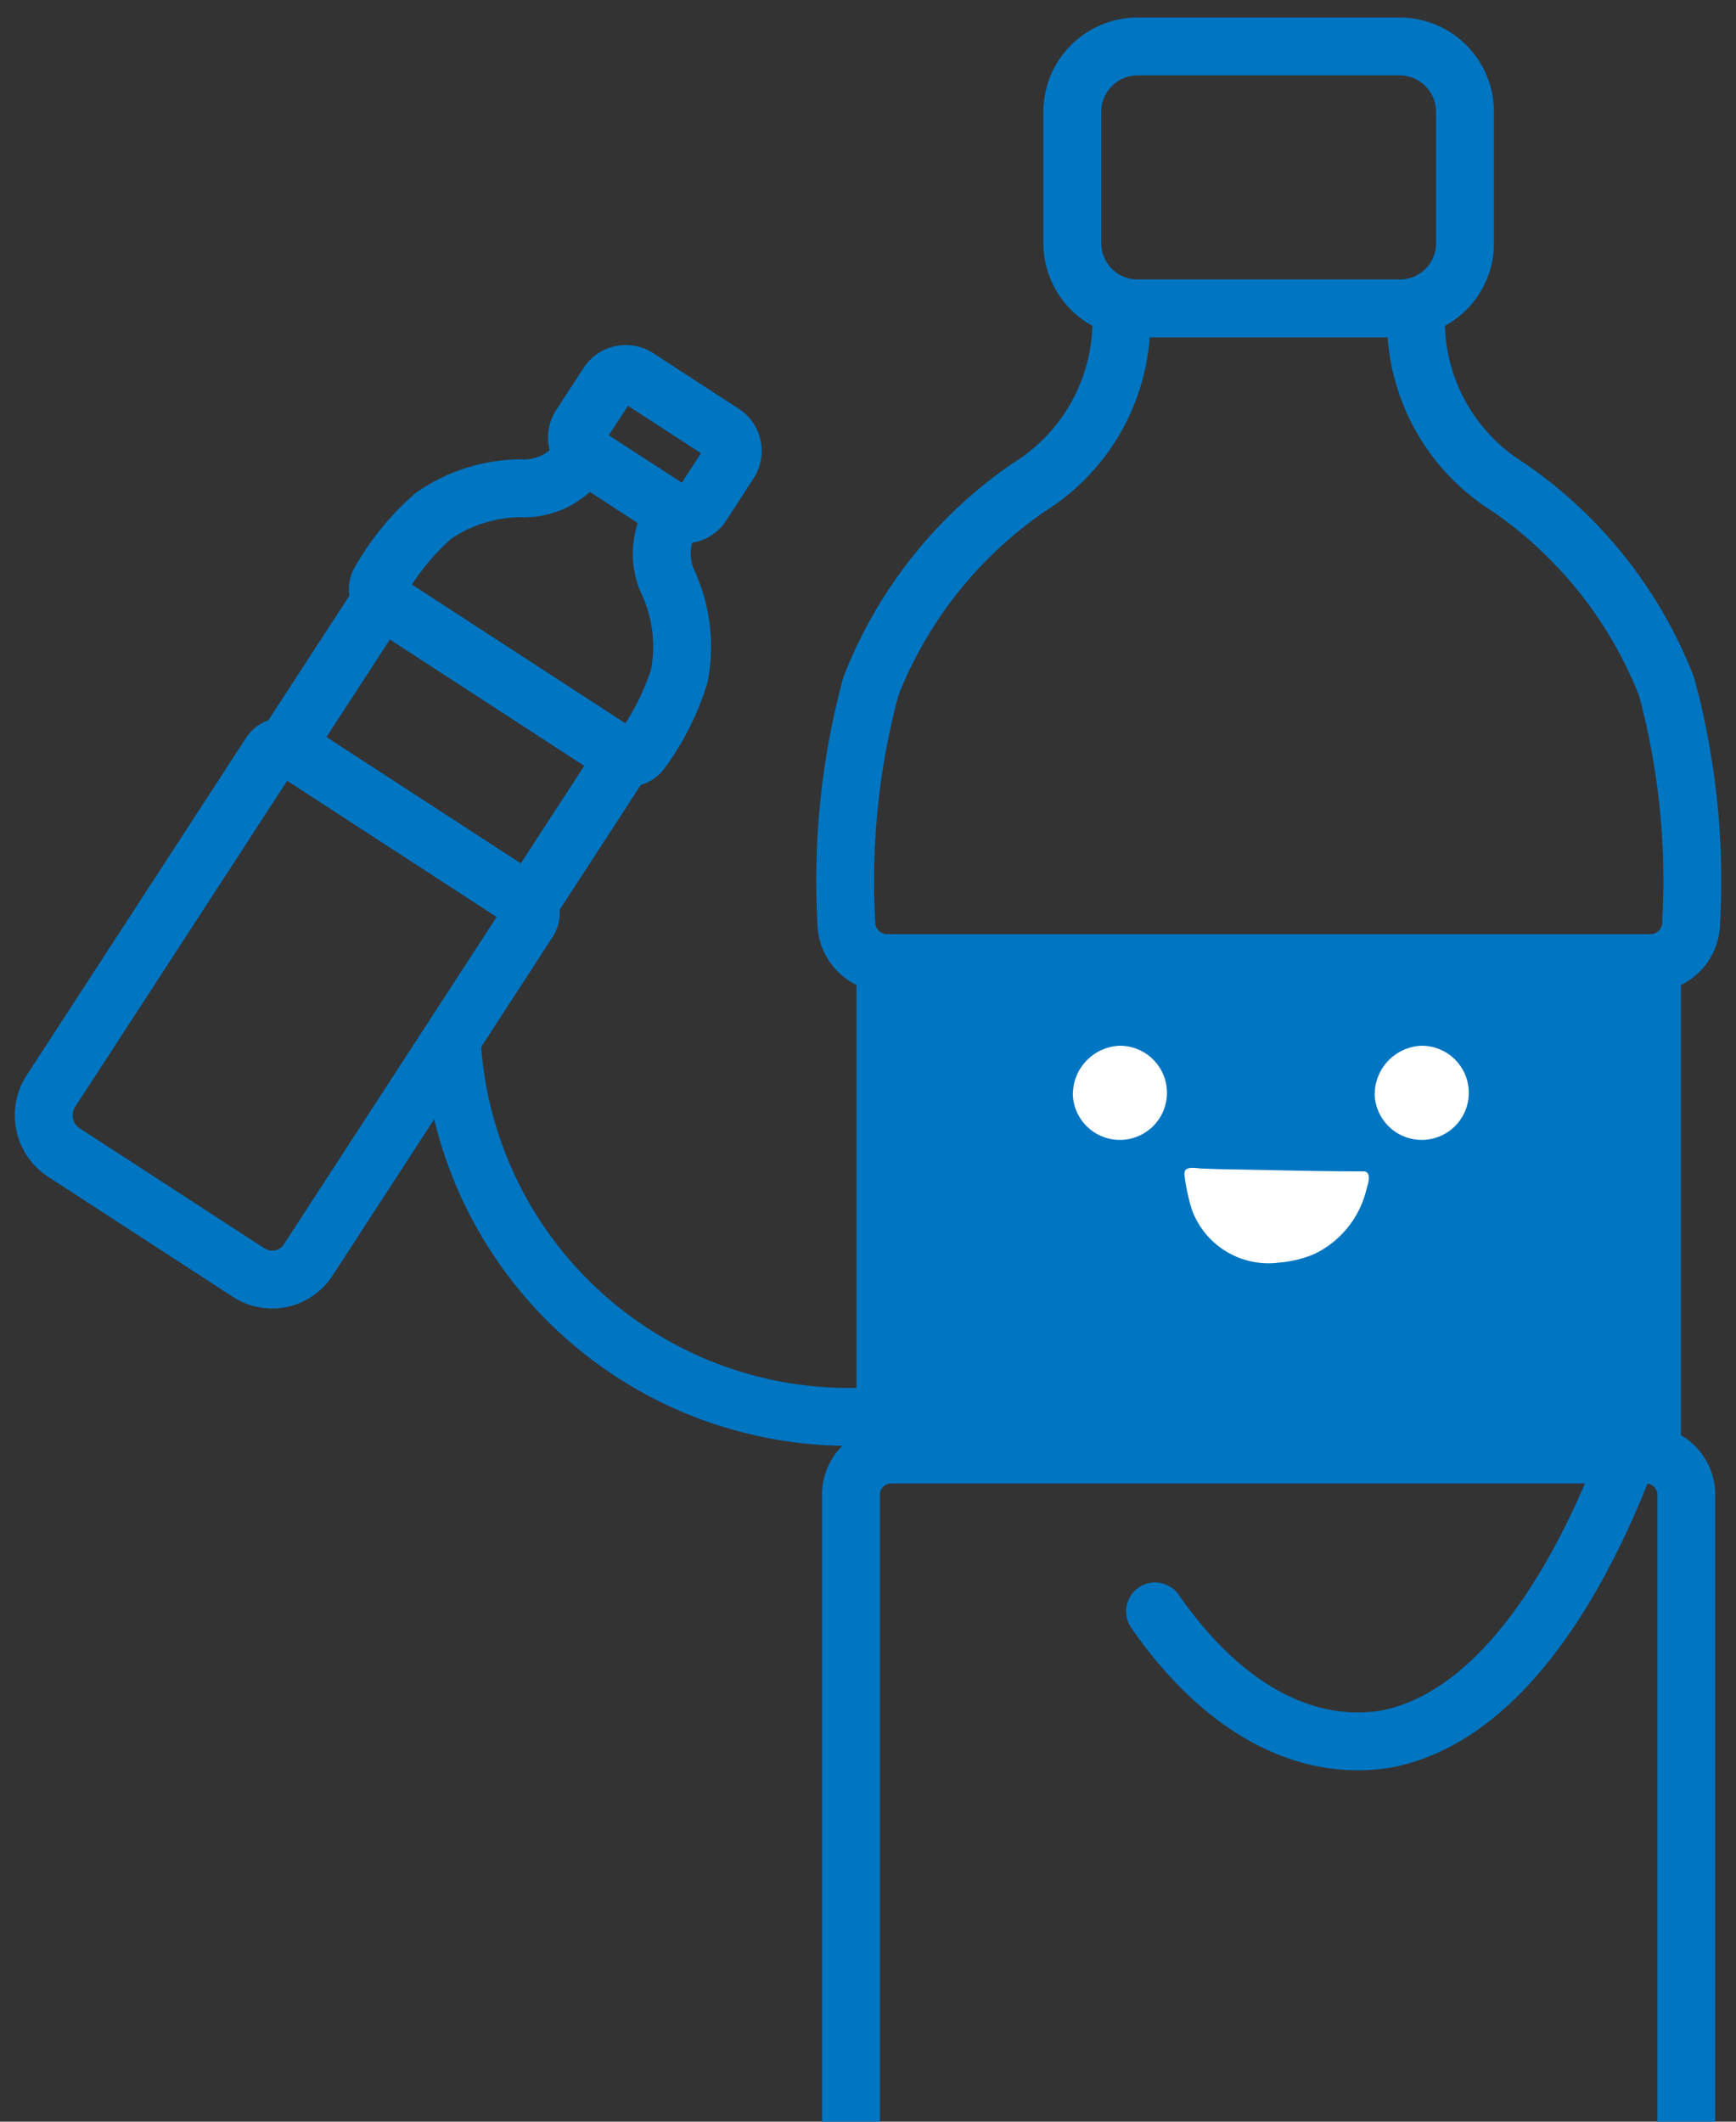
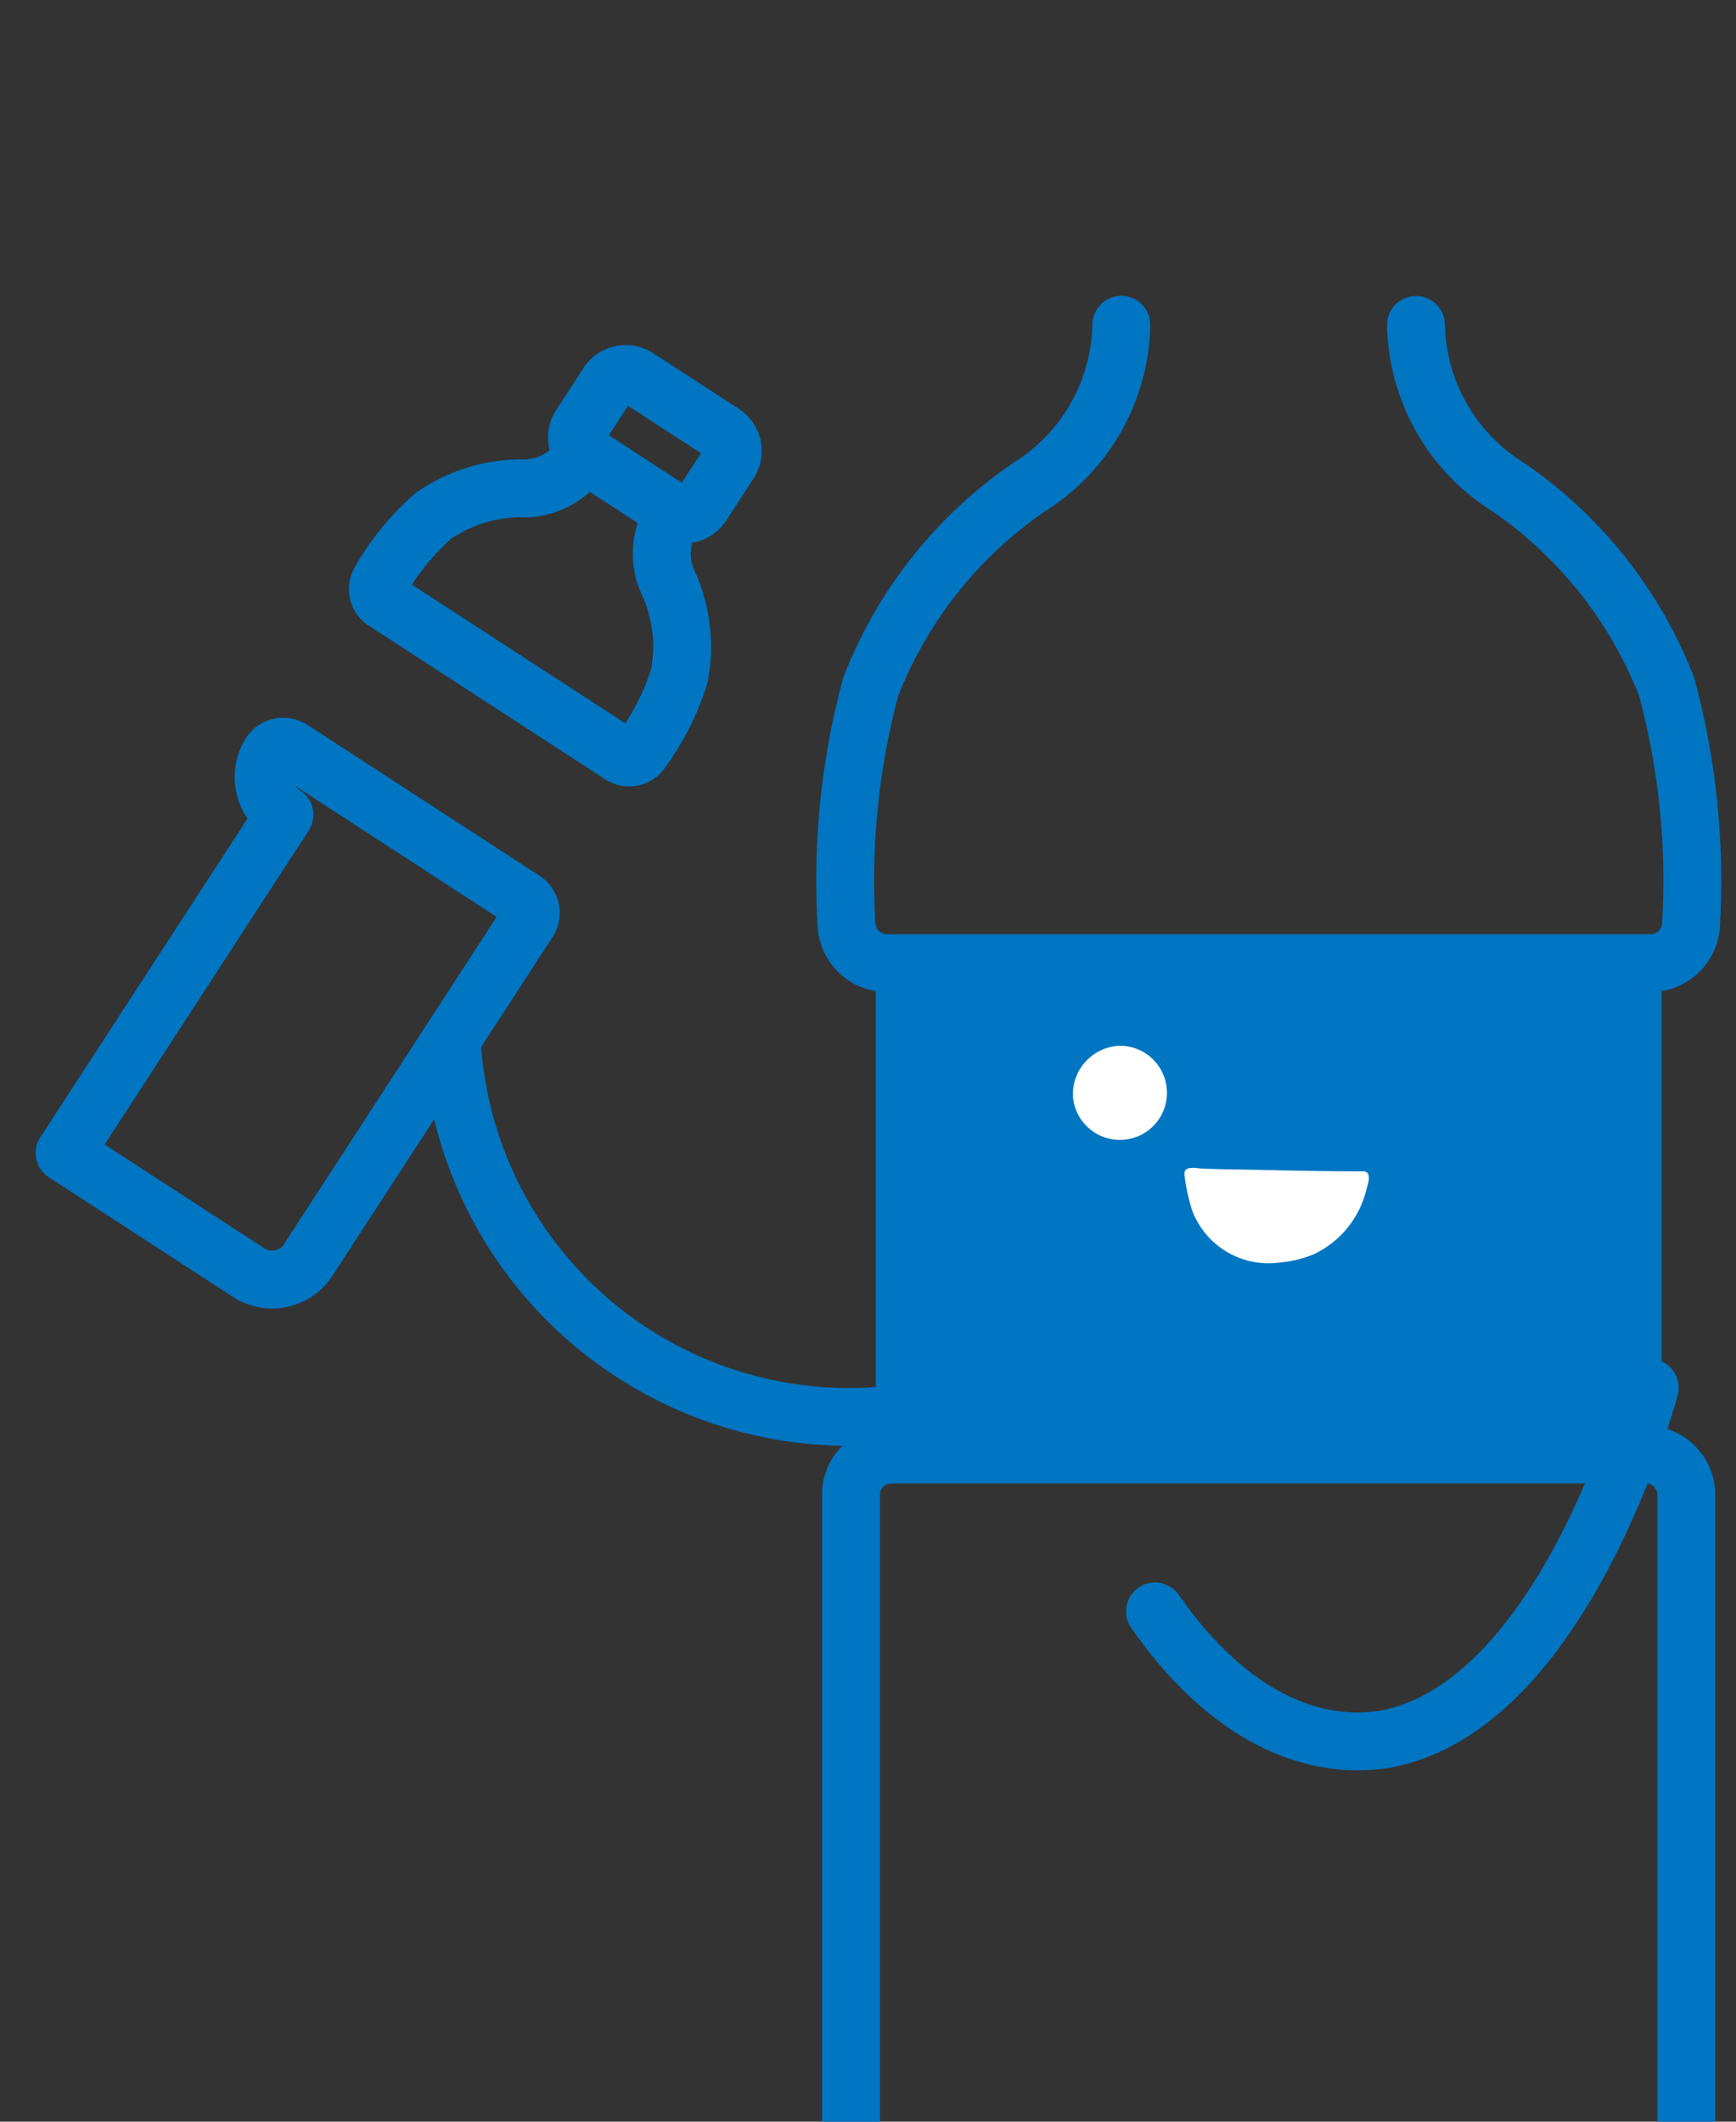
<svg xmlns="http://www.w3.org/2000/svg" width="90" height="110" viewBox="0 0 90 110">
  <rect x="0" y="0" width="90" height="110" fill="#333333" stroke="none" />
  <defs>
    <clipPath id="clip-path">
      <rect id="Rectangle_1396" data-name="Rectangle 1396" width="90" height="110" transform="translate(-2433 88)" fill="#fff" stroke="#707070" stroke-width="1" />
    </clipPath>
  </defs>
  <g id="Mask_Group_77" data-name="Mask Group 77" transform="translate(2433 -88)" clip-path="url(#clip-path)">
    <g id="Group_2446" data-name="Group 2446" transform="translate(-2430.735 90.409)">
      <g id="Group_2445" data-name="Group 2445" transform="translate(0 0)">
-         <path id="Path_13051" data-name="Path 13051" d="M27.027,14.511a3.371,3.371,0,0,0,2.7-3.307V4.39A3.388,3.388,0,0,0,26.35,1h-13.6a3.388,3.388,0,0,0-3.38,3.39V11.2a3.381,3.381,0,0,0,3.38,3.38h13.6A2.963,2.963,0,0,0,27.027,14.511Z" transform="translate(43.958 -1)" fill="none" stroke="#0075c2" stroke-linecap="round" stroke-linejoin="round" stroke-width="3" />
        <path id="Path_13052" data-name="Path 13052" d="M15.317,11.245a10.151,10.151,0,0,1-4.8,8.429A22.4,22.4,0,0,0,2.329,30,38.665,38.665,0,0,0,1.061,42.229a2.113,2.113,0,0,0,2.1,2.113H42.744a2.113,2.113,0,0,0,2.113-2.113q.061-1.08.062-2.159A38.639,38.639,0,0,0,43.583,30a22.458,22.458,0,0,0-8.19-10.328,10.138,10.138,0,0,1-4.8-8.419" transform="translate(40.552 3.184)" fill="none" stroke="#0075c2" stroke-linecap="round" stroke-linejoin="round" stroke-width="3" />
        <rect id="Rectangle_1392" data-name="Rectangle 1392" width="40.739" height="25.461" transform="translate(43.138 47.535)" fill="#0075c2" />
-         <rect id="Rectangle_1393" data-name="Rectangle 1393" width="40.739" height="25.461" transform="translate(43.138 47.535)" fill="none" stroke="#0075c2" stroke-linecap="round" stroke-linejoin="round" stroke-width="2" />
        <path id="Path_13053" data-name="Path 13053" d="M1.228,87.424V54.778a2.084,2.084,0,0,1,2.1-1.944h39.1a2.1,2.1,0,0,1,2.1,1.944V87.424" transform="translate(40.628 20.168)" fill="none" stroke="#0075c2" stroke-linecap="round" stroke-linejoin="round" stroke-width="3" />
-         <path id="Path_13054" data-name="Path 13054" d="M9.229,40.394a2.441,2.441,0,1,0,2.434-2.608,2.525,2.525,0,0,0-2.434,2.608" transform="translate(59.777 14.022)" fill="#fff" />
        <path id="Path_13055" data-name="Path 13055" d="M20.34,40.394a2.441,2.441,0,1,0,2.434-2.608,2.525,2.525,0,0,0-2.434,2.608" transform="translate(33.018 14.022)" fill="#fff" />
        <path id="Path_13056" data-name="Path 13056" d="M13,42.355a.233.233,0,0,0-.093.141.569.569,0,0,0,0,.207,9.738,9.738,0,0,0,.392,1.79,4.229,4.229,0,0,0,4.514,2.7,5.849,5.849,0,0,0,1.834-.452,5,5,0,0,0,2.694-3.373c.061-.224.245-.706-.015-.87a.339.339,0,0,0-.172-.034c-2.358,0-4.717-.069-7.074-.107-.438-.007-.876-.024-1.313-.041-.182-.007-.582-.093-.769.042" transform="translate(46.242 15.857)" fill="#fff" />
        <path id="Path_13057" data-name="Path 13057" d="M28.215,50.379c-.368,1.341-4.743,16.506-13.68,18.212-4.273.691-8.529-1.663-11.97-6.622" transform="translate(55.05 19.165)" fill="none" stroke="#0075c2" stroke-linecap="round" stroke-linejoin="round" stroke-width="3" />
        <path id="Path_13058" data-name="Path 13058" d="M53.136,56.947A20.619,20.619,0,0,1,30.778,37.8" transform="translate(-9.604 14.026)" fill="none" stroke="#0075c2" stroke-linecap="round" stroke-linejoin="round" stroke-width="3" />
        <path id="Rectangle_1394" data-name="Rectangle 1394" d="M1.107,0h5.3A1.107,1.107,0,0,1,7.512,1.107V3.715A1.108,1.108,0,0,1,6.4,4.822h-5.3A1.107,1.107,0,0,1,0,3.715V1.107A1.107,1.107,0,0,1,1.107,0Z" transform="translate(33.522 24.691) rotate(-146.982)" fill="none" stroke="#0075c2" stroke-linecap="round" stroke-linejoin="round" stroke-width="3" />
        <path id="Path_13059" data-name="Path 13059" d="M48.713,16.169A3.564,3.564,0,0,1,45.6,17.711a8.034,8.034,0,0,0-4.532,1.434,13.265,13.265,0,0,0-2.759,3.384.761.761,0,0,0,.238,1.051l12.246,7.959a.763.763,0,0,0,1.058-.206h0a13.244,13.244,0,0,0,1.972-3.9,8.025,8.025,0,0,0-.53-4.722,3.569,3.569,0,0,1,.144-3.472" transform="translate(-20.868 5.195)" fill="none" stroke="#0075c2" stroke-linecap="round" stroke-linejoin="round" stroke-width="3" />
-         <rect id="Rectangle_1395" data-name="Rectangle 1395" width="15.022" height="9.043" transform="matrix(-0.838, -0.545, 0.545, -0.838, 25.172, 44.432)" fill="none" stroke="#0075c2" stroke-linecap="round" stroke-linejoin="round" stroke-width="3" />
-         <path id="Path_13060" data-name="Path 13060" d="M44.843,47.844l9.515,6.183a2.23,2.23,0,0,0,3.089-.6l11.439-17.6a.8.8,0,0,0-.255-1.11h0l-12-7.8a.806.806,0,0,0-1.12.215h0l-11.4,17.534a2.306,2.306,0,0,0,.73,3.176Z" transform="translate(-43.758 9.525)" fill="none" stroke="#0075c2" stroke-linecap="round" stroke-linejoin="round" stroke-width="3" />
+         <path id="Path_13060" data-name="Path 13060" d="M44.843,47.844l9.515,6.183a2.23,2.23,0,0,0,3.089-.6l11.439-17.6a.8.8,0,0,0-.255-1.11h0l-12-7.8a.806.806,0,0,0-1.12.215h0a2.306,2.306,0,0,0,.73,3.176Z" transform="translate(-43.758 9.525)" fill="none" stroke="#0075c2" stroke-linecap="round" stroke-linejoin="round" stroke-width="3" />
      </g>
    </g>
  </g>
</svg>